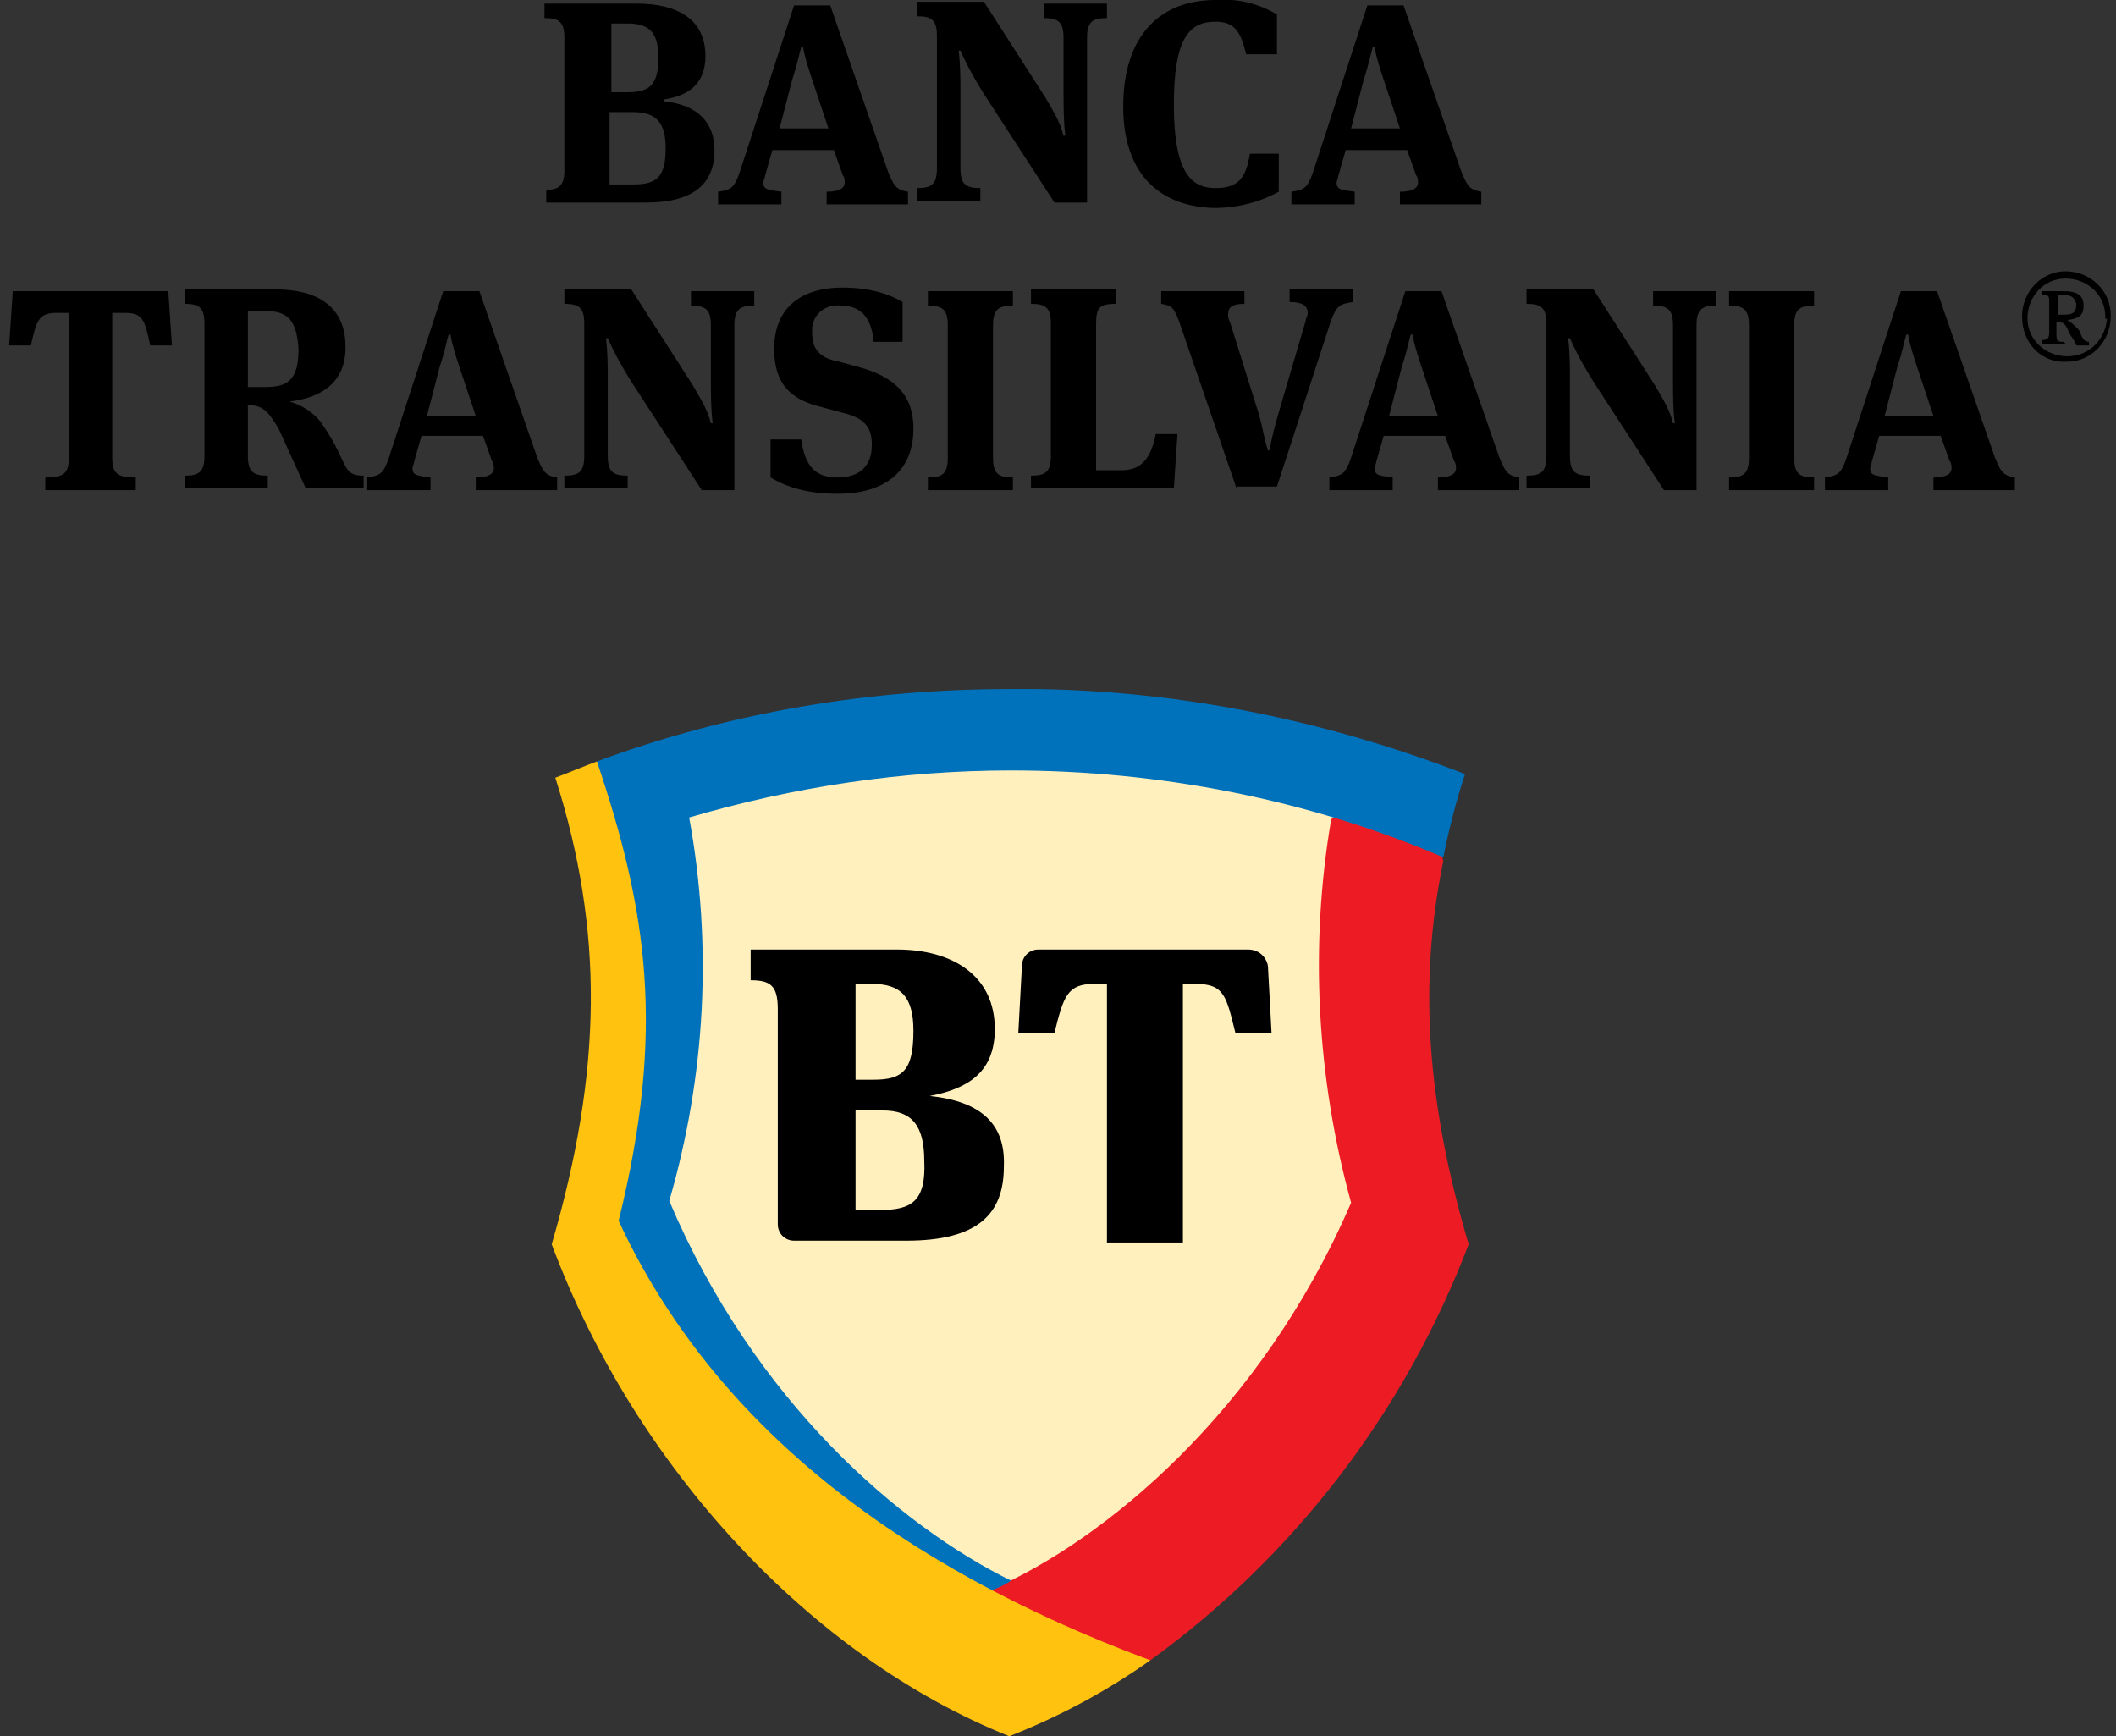
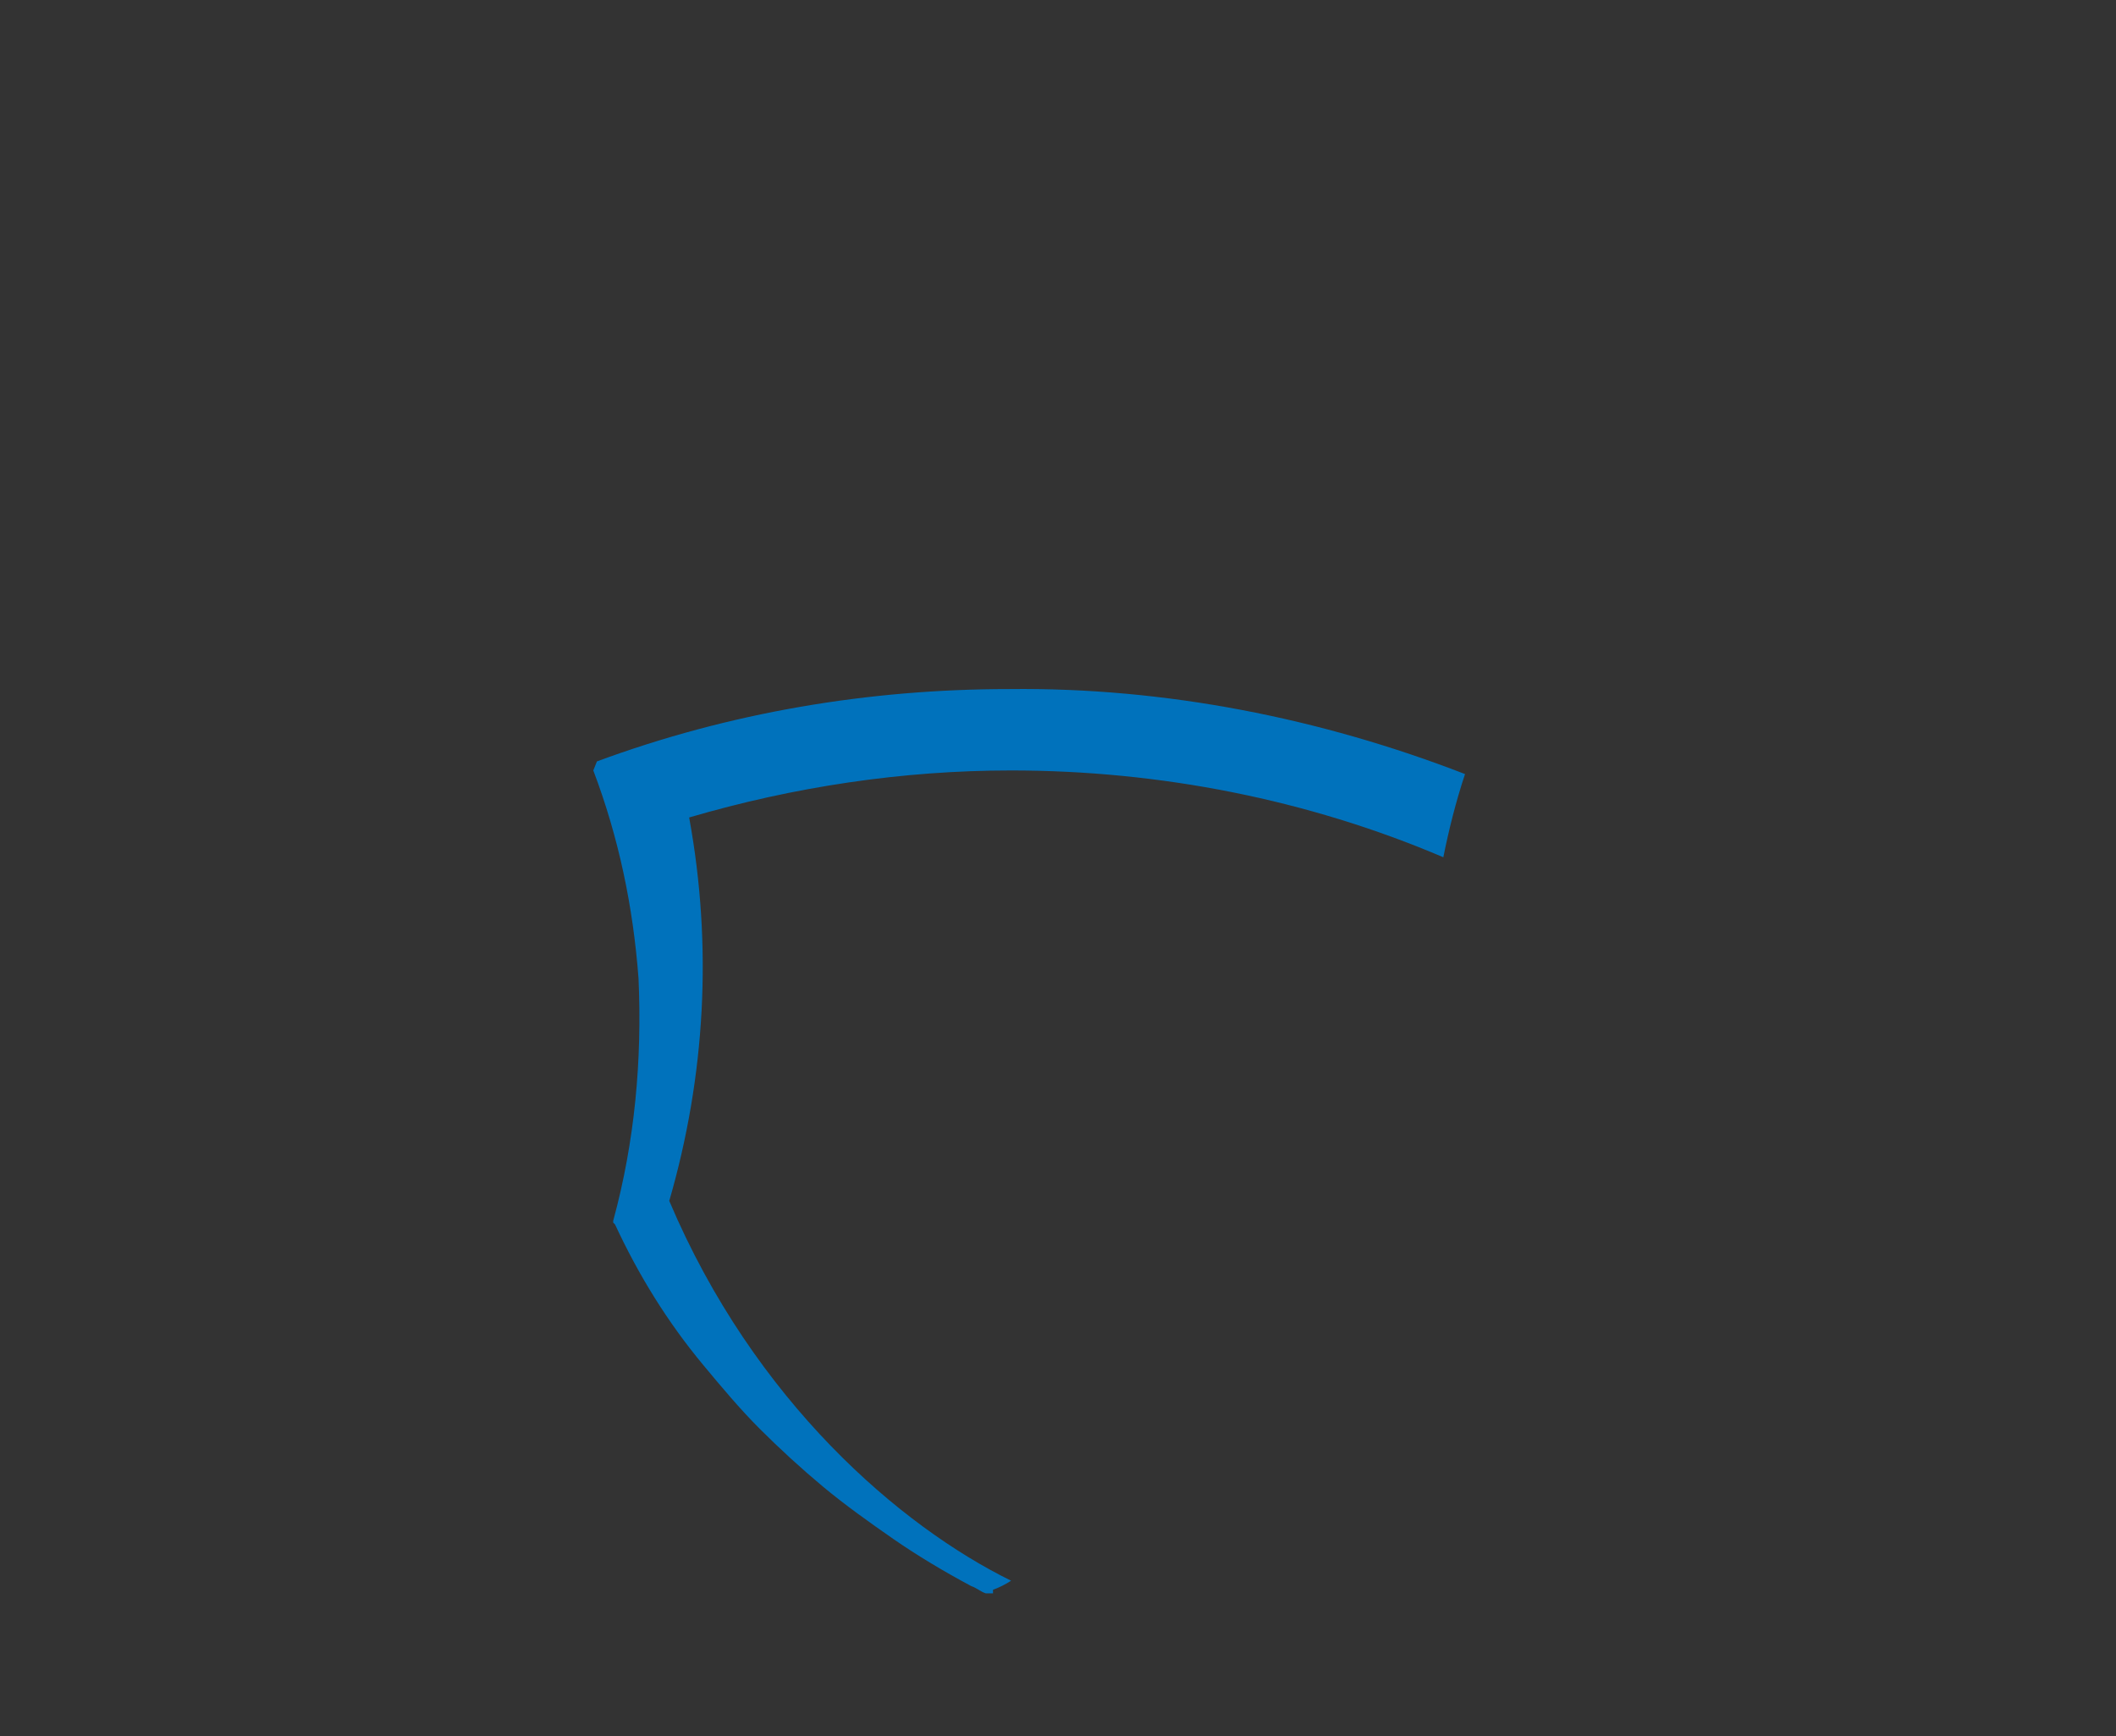
<svg xmlns="http://www.w3.org/2000/svg" version="1.1" id="Layer_1" x="0px" y="0px" viewBox="0 0 117 96" style="enable-background:new 0 0 117 96;" xml:space="preserve">
  <rect x="0" y="0" width="117" height="96" fill="#333333" stroke="none" />
  <style type="text/css">
	.st0{fill:#FFF0BD;}
	.st1{fill:#ED1C24;}
	.st2{fill:#0072BC;}
	.st3{fill:#FFC20E;}
</style>
  <g id="BT_Logo_Vertical_Color" transform="translate(-12676.294 -11928)">
    <g id="Simbol">
      <g id="Group_472">
-         <path id="Path_269" class="st0" d="M12732.1,12023.5c-2.7-1.1-5.3-2.5-7.7-4.3c-2.6-1.8-4.9-3.9-7-6.2     c-4.4-4.7-7.8-10.2-10.1-16.3c2.8-9.5,2.9-17.2,0.3-25.5c3.7-1.5,7.6-2.7,11.5-3.4c8.6-1.7,17.4-1.7,26,0     c3.9,0.8,7.8,1.9,11.5,3.4c-2.6,8.3-2.5,16,0.3,25.5c-2.3,6-5.7,11.5-10.1,16.3c-2.1,2.3-4.5,4.4-7,6.2     C12737.4,12020.9,12734.8,12022.4,12732.1,12023.5z" />
-         <path id="Path_270" class="st1" d="M12739.9,12019.8c8-5.8,14.1-13.8,17.6-23c-2.3-7.8-2.8-14.4-1.4-21.2l-0.3-0.9l-5.3-1.8     l-0.6,0.4c-1.2,7-0.8,14.3,1.1,21.2c-5,11.6-13.7,18.7-19.9,21.4l-0.1,0.9l7.3,3.2L12739.9,12019.8z" />
        <path id="Path_271" class="st2" d="M12732.1,11966.1c-7.8,0-15.5,1.3-22.8,4l-0.2,0.5c1.4,3.7,2.2,7.5,2.5,11.5     c0.2,4.5-0.2,9-1.4,13.4l0,0.1l0.1,0.1c1.3,2.8,2.9,5.4,4.9,7.8c1,1.2,2,2.4,3.1,3.5c1.1,1.1,2.3,2.2,3.5,3.2     c1.2,1,2.6,2,3.9,2.9s2.8,1.8,4.3,2.6c0.3,0.1,0.5,0.3,0.8,0.4l0.4,0l0-0.2c0.3-0.1,0.7-0.3,1-0.5c-6.1-3-14.2-9.9-18.9-21     c2-6.9,2.4-14.1,1.1-21.2c5.8-1.7,11.8-2.6,17.8-2.6c8.2,0,16.4,1.6,23.9,4.8c0.3-1.5,0.7-3.1,1.2-4.6     C12749.3,11967.7,12740.7,11966,12732.1,11966.1z" />
-         <path id="Path_272" class="st3" d="M12739.9,12019.8c-14-5.2-24.2-13.1-29.4-24.3c2.6-10.5,1.6-17.1-1.2-25.4l0,0     c-0.8,0.3-1.5,0.6-2.3,0.9c2.7,8.5,2.6,16.2-0.2,25.8c4.6,12.3,14.3,22.8,25.3,27.2     C12734.9,12022.9,12737.5,12021.5,12739.9,12019.8z" />
      </g>
-       <path id="Path_273" d="M12727.7,11988.6L12727.7,11988.6c2.1-0.4,3.6-1.3,3.6-3.7c0-3-2.4-4.4-5.4-4.4h-8.1v1.7    c1.1,0,1.5,0.3,1.5,1.6v11.9c0,0.5,0.4,0.9,0.9,0.9h6.2c4,0,5.4-1.5,5.4-4.1C12731.9,11990.2,12730.6,11988.9,12727.7,11988.6z     M12723.6,11982.4h0.9c1.6,0,2.3,0.7,2.3,2.6c0,2.2-0.6,2.7-2.2,2.7h-1L12723.6,11982.4z M12725,11994.9h-1.4v-5.5h1.5    c1.6,0,2.3,0.8,2.3,2.8C12727.5,11994.4,12726.7,11994.9,12725,11994.9z M12746.4,11981.4l0.2,3.7h-2c-0.5-2-0.6-2.7-2.2-2.7h-0.7    v14.3h-4.2v-14.3h-0.7c-1.5,0-1.7,0.7-2.2,2.7h-2l0.2-3.7c0-0.5,0.4-0.9,0.9-0.9h11.6    C12745.9,11980.5,12746.3,11980.9,12746.4,11981.4L12746.4,11981.4z" />
    </g>
-     <path id="Path_274" d="M12706.4,11938.5c0.8,0,1.1-0.2,1.1-1.1v-7.3c0-0.9-0.3-1.1-1.1-1.1v-0.8h5.1c2.3,0,3.8,0.9,3.8,2.9   c0,1.5-0.9,2.2-2.3,2.4v0.1c1.9,0.2,2.8,1.2,2.8,2.7c0,1.9-1.2,2.9-3.8,2.9h-5.5V11938.5z M12711,11933.1c1.2,0,1.7-0.4,1.7-1.9   c0-1.4-0.5-1.9-1.7-1.9h-0.9v3.8L12711,11933.1z M12711.3,11938.2c1.3,0,1.8-0.4,1.8-2c0-1.4-0.5-2-1.8-2h-1.3v4H12711.3z    M12722.4,11936.3h-3.4l-0.4,1.4c0,0.1-0.1,0.3-0.1,0.4c0,0.4,0.3,0.4,1,0.5v0.7h-3.5v-0.7c0.7-0.1,0.9-0.2,1.2-1.1l3-9.2h2   l3.2,9.2c0.3,0.7,0.4,1,1.1,1.1v0.7h-4.5v-0.7c0.7,0,1-0.2,1-0.5c0-0.1,0-0.3-0.1-0.4L12722.4,11936.3z M12719.4,11935.1h2.7   l-0.9-2.7c-0.2-0.6-0.4-1.2-0.5-1.8h-0.1c-0.1,0.3-0.2,0.9-0.5,1.8L12719.4,11935.1z M12735.1,11930.1c0-0.9-0.3-1.1-1.1-1.1v-0.8   h3.5v0.8c-0.8,0-1.1,0.2-1.1,1.1v9.1h-1.8l-3.9-6c-0.5-0.8-0.9-1.5-1.3-2.4h-0.1c0.1,0.8,0.1,1.6,0.1,2.4v4.1   c0,0.9,0.3,1.1,1.1,1.1v0.7h-3.5v-0.7c0.8,0,1.1-0.2,1.1-1.1v-7.3c0-0.9-0.3-1.1-1.1-1.1v-0.8h3.7l3.4,5.3c0.4,0.7,0.8,1.3,1,2.1   h0.1c-0.1-0.8-0.1-1.6-0.1-2.4L12735.1,11930.1z M12738.4,11933.9c0-4,2.1-5.9,5.1-5.9c1.2-0.1,2.4,0.2,3.4,0.8v2.2h-1.7   c-0.3-1.2-0.6-1.8-1.7-1.8c-1.5,0-2.3,1-2.3,4.6c0,3.8,1,4.6,2.3,4.6c1.3,0,1.7-0.6,1.9-1.9h1.6v2.1c-1.1,0.6-2.3,0.9-3.6,0.9   C12740.2,11939.4,12738.4,11937.4,12738.4,11933.9L12738.4,11933.9z M12754.1,11936.3h-3.4l-0.4,1.4c0,0.1-0.1,0.3-0.1,0.4   c0,0.4,0.3,0.4,1,0.5v0.7h-3.5v-0.7c0.7-0.1,0.9-0.2,1.2-1.1l3-9.2h2l3.2,9.2c0.3,0.7,0.4,1,1.1,1.1v0.7h-4.5v-0.7   c0.7,0,1-0.2,1-0.5c0-0.1,0-0.3-0.1-0.4L12754.1,11936.3z M12751,11935.1h2.7l-0.9-2.7c-0.2-0.6-0.4-1.2-0.5-1.8h-0.1   c-0.1,0.3-0.2,0.9-0.5,1.8L12751,11935.1z M12685.6,11944.1l0.2,3h-1.2c-0.3-1.4-0.4-1.8-1.4-1.8h-0.7v8c0,0.9,0.3,1.1,1.3,1.1v0.7   h-5v-0.7c1,0,1.3-0.2,1.3-1.1v-8h-0.7c-1,0-1.1,0.5-1.4,1.8h-1.2l0.2-3H12685.6z M12692.3,11950.2c0.7,0.2,1.3,0.6,1.7,1.1   c0.5,0.7,0.9,1.4,1.2,2.1c0.3,0.6,0.4,0.9,1.2,0.9v0.7h-3.2c-0.5-1.1-1-2.2-1.5-3.3c-0.6-1-0.9-1.3-1.7-1.3v2.8   c0,0.9,0.3,1.1,1.1,1.1v0.7h-4.6v-0.7c0.8,0,1.1-0.2,1.1-1.1v-7.3c0-0.9-0.3-1.1-1.1-1.1v-0.8h5c2.3,0,3.9,0.9,3.9,3.2   C12695.4,11949.2,12694,11950,12692.3,11950.2L12692.3,11950.2z M12691,11945.2h-1v4.2h1c1.2,0,1.8-0.4,1.8-2.1   C12692.7,11945.7,12692.2,11945.2,12691,11945.2L12691,11945.2z M12703,11952.1h-3.4l-0.4,1.4c0,0.1-0.1,0.3-0.1,0.4   c0,0.4,0.3,0.4,1,0.5v0.7h-3.5v-0.7c0.7-0.1,0.9-0.2,1.2-1.1l3-9.2h2l3.2,9.2c0.3,0.7,0.4,1,1.1,1.1v0.7h-4.5v-0.7   c0.7,0,1-0.2,1-0.5c0-0.1,0-0.3-0.1-0.4L12703,11952.1z M12699.9,11951h2.7l-0.9-2.7c-0.2-0.6-0.4-1.2-0.5-1.8h-0.1   c-0.1,0.3-0.2,0.9-0.5,1.8L12699.9,11951z M12715.6,11946c0-0.9-0.3-1.1-1.1-1.1v-0.8h3.5v0.8c-0.8,0-1.1,0.2-1.1,1.1v9.1h-1.8   l-3.9-6c-0.5-0.8-0.9-1.5-1.3-2.4h-0.1c0.1,0.8,0.1,1.6,0.1,2.4v4.1c0,0.9,0.3,1.1,1.1,1.1v0.7h-3.5v-0.7c0.8,0,1.1-0.2,1.1-1.1   v-7.3c0-0.9-0.3-1.1-1.1-1.1v-0.8h3.7l3.4,5.3c0.4,0.7,0.8,1.3,1,2.1h0.1c-0.1-0.8-0.1-1.6-0.1-2.4L12715.6,11946z    M12718.9,11954.4v-2.1h1.7c0.2,1.5,0.8,2.1,2,2.1c1.2,0,1.9-0.6,1.9-1.8c0-1-0.4-1.5-1.7-1.8l-1.1-0.3c-1.7-0.4-2.6-1.3-2.6-3.2   c0-2.3,1.5-3.4,3.8-3.4c1.1,0,2.3,0.2,3.3,0.8v2.2h-1.6c-0.1-1.2-0.6-2-1.8-2c-0.8-0.1-1.5,0.4-1.6,1.2c0,0.1,0,0.2,0,0.3   c0,0.9,0.4,1.4,1.5,1.6l1.1,0.3c1.8,0.5,3,1.4,3,3.4c0,2.3-1.5,3.6-4.2,3.6C12721.1,11955.3,12719.9,11955,12718.9,11954.4   L12718.9,11954.4z M12728.7,11946c0-0.9-0.3-1.1-1.1-1.1v-0.8h4.7v0.8c-0.8,0-1.1,0.2-1.1,1.1v7.3c0,0.9,0.3,1.1,1.1,1.1v0.7h-4.7   v-0.7c0.8,0,1.1-0.2,1.1-1.1V11946z M12736.8,11954h1.5c1,0,1.6-0.5,1.9-2h1.2l-0.2,3h-7.9v-0.7c0.8,0,1.1-0.2,1.1-1.1v-7.3   c0-0.9-0.3-1.1-1.1-1.1v-0.8h4.7v0.8c-0.9,0-1.1,0.2-1.1,1.1V11954z M12744.7,11955.1l-3.2-9.3c-0.3-0.8-0.4-0.9-1-1v-0.7h4.6v0.7   c-0.7,0-0.9,0.2-0.9,0.6c0,0.1,0,0.2,0.1,0.4l1.6,5.1c0.2,0.7,0.3,1.4,0.5,2h0.1c0.1-0.7,0.3-1.4,0.5-2.1l1.5-5.1   c0-0.1,0.1-0.2,0.1-0.4c0-0.4-0.3-0.6-1-0.6v-0.7h3.5v0.7c-0.7,0.1-0.9,0.2-1.2,1l-3,9.2H12744.7z M12756.2,11952.1h-3.4l-0.4,1.4   c0,0.1-0.1,0.3-0.1,0.4c0,0.4,0.3,0.4,1,0.5v0.7h-3.5v-0.7c0.7-0.1,0.9-0.2,1.2-1.1l3-9.2h2l3.2,9.2c0.3,0.7,0.4,1,1.1,1.1v0.7   h-4.5v-0.7c0.7,0,1-0.2,1-0.5c0-0.1,0-0.3-0.1-0.4L12756.2,11952.1z M12753.1,11951h2.7l-0.9-2.7c-0.2-0.6-0.4-1.2-0.5-1.8h-0.1   c-0.1,0.3-0.2,0.9-0.5,1.8L12753.1,11951z M12768.8,11946c0-0.9-0.3-1.1-1.1-1.1v-0.8h3.5v0.8c-0.8,0-1.1,0.2-1.1,1.1v9.1h-1.8   l-3.9-6c-0.5-0.8-0.9-1.5-1.3-2.4h-0.1c0.1,0.8,0.1,1.6,0.1,2.4v4.1c0,0.9,0.3,1.1,1.1,1.1v0.7h-3.5v-0.7c0.8,0,1.1-0.2,1.1-1.1   v-7.3c0-0.9-0.3-1.1-1.1-1.1v-0.8h3.7l3.4,5.3c0.4,0.7,0.8,1.3,1,2.1h0.1c-0.1-0.8-0.1-1.6-0.1-2.4L12768.8,11946z M12773,11946   c0-0.9-0.3-1.1-1.1-1.1v-0.8h4.7v0.8c-0.8,0-1.1,0.2-1.1,1.1v7.3c0,0.9,0.3,1.1,1.1,1.1v0.7h-4.7v-0.7c0.8,0,1.1-0.2,1.1-1.1V11946   z M12783.6,11952.1h-3.4l-0.4,1.4c0,0.1-0.1,0.3-0.1,0.4c0,0.4,0.3,0.4,1,0.5v0.7h-3.5v-0.7c0.7-0.1,0.9-0.2,1.2-1.1l3-9.2h2   l3.2,9.2c0.3,0.7,0.4,1,1.1,1.1v0.7h-4.5v-0.7c0.7,0,1-0.2,1-0.5c0-0.1,0-0.3-0.1-0.4L12783.6,11952.1z M12780.5,11951h2.7   l-0.9-2.7c-0.2-0.6-0.4-1.2-0.5-1.8h-0.1c-0.1,0.3-0.2,0.9-0.5,1.8L12780.5,11951z M12788.1,11945.5c0-1.4,1.1-2.5,2.4-2.5   c1.4,0,2.5,1.1,2.5,2.4c0,0,0,0,0,0.1c0,1.4-1.1,2.5-2.4,2.5C12789.2,11948.1,12788.1,11947,12788.1,11945.5   C12788.1,11945.6,12788.1,11945.6,12788.1,11945.5z M12792.7,11945.5c0-1.2-1-2.1-2.2-2.1c-1.2,0-2.1,1-2.1,2.2   c0,1.2,1,2.1,2.2,2.1c1.2,0,2.1-0.9,2.2-2.1C12792.7,11945.7,12792.7,11945.6,12792.7,11945.5L12792.7,11945.5z M12790.5,11947   h-1.3v-0.2c0.3,0,0.4-0.1,0.4-0.4v-1.7c0-0.3,0-0.4-0.4-0.4v-0.2h1.2c0.7,0,1.1,0.2,1.1,0.8c0,0.6-0.3,0.7-0.9,0.8v0   c0.2,0.1,0.4,0.3,0.6,0.5c0.1,0.1,0.1,0.2,0.2,0.4s0.2,0.3,0.4,0.3v0.2h-0.7c-0.1-0.3-0.3-0.5-0.4-0.7c-0.2-0.5-0.3-0.6-0.7-0.6   v0.7c0,0.4,0.1,0.4,0.4,0.4L12790.5,11947z M12790.3,11944.3h-0.2v1.1h0.3c0.5,0,0.7-0.1,0.7-0.6   C12791,11944.5,12790.9,11944.3,12790.3,11944.3L12790.3,11944.3z" />
  </g>
</svg>